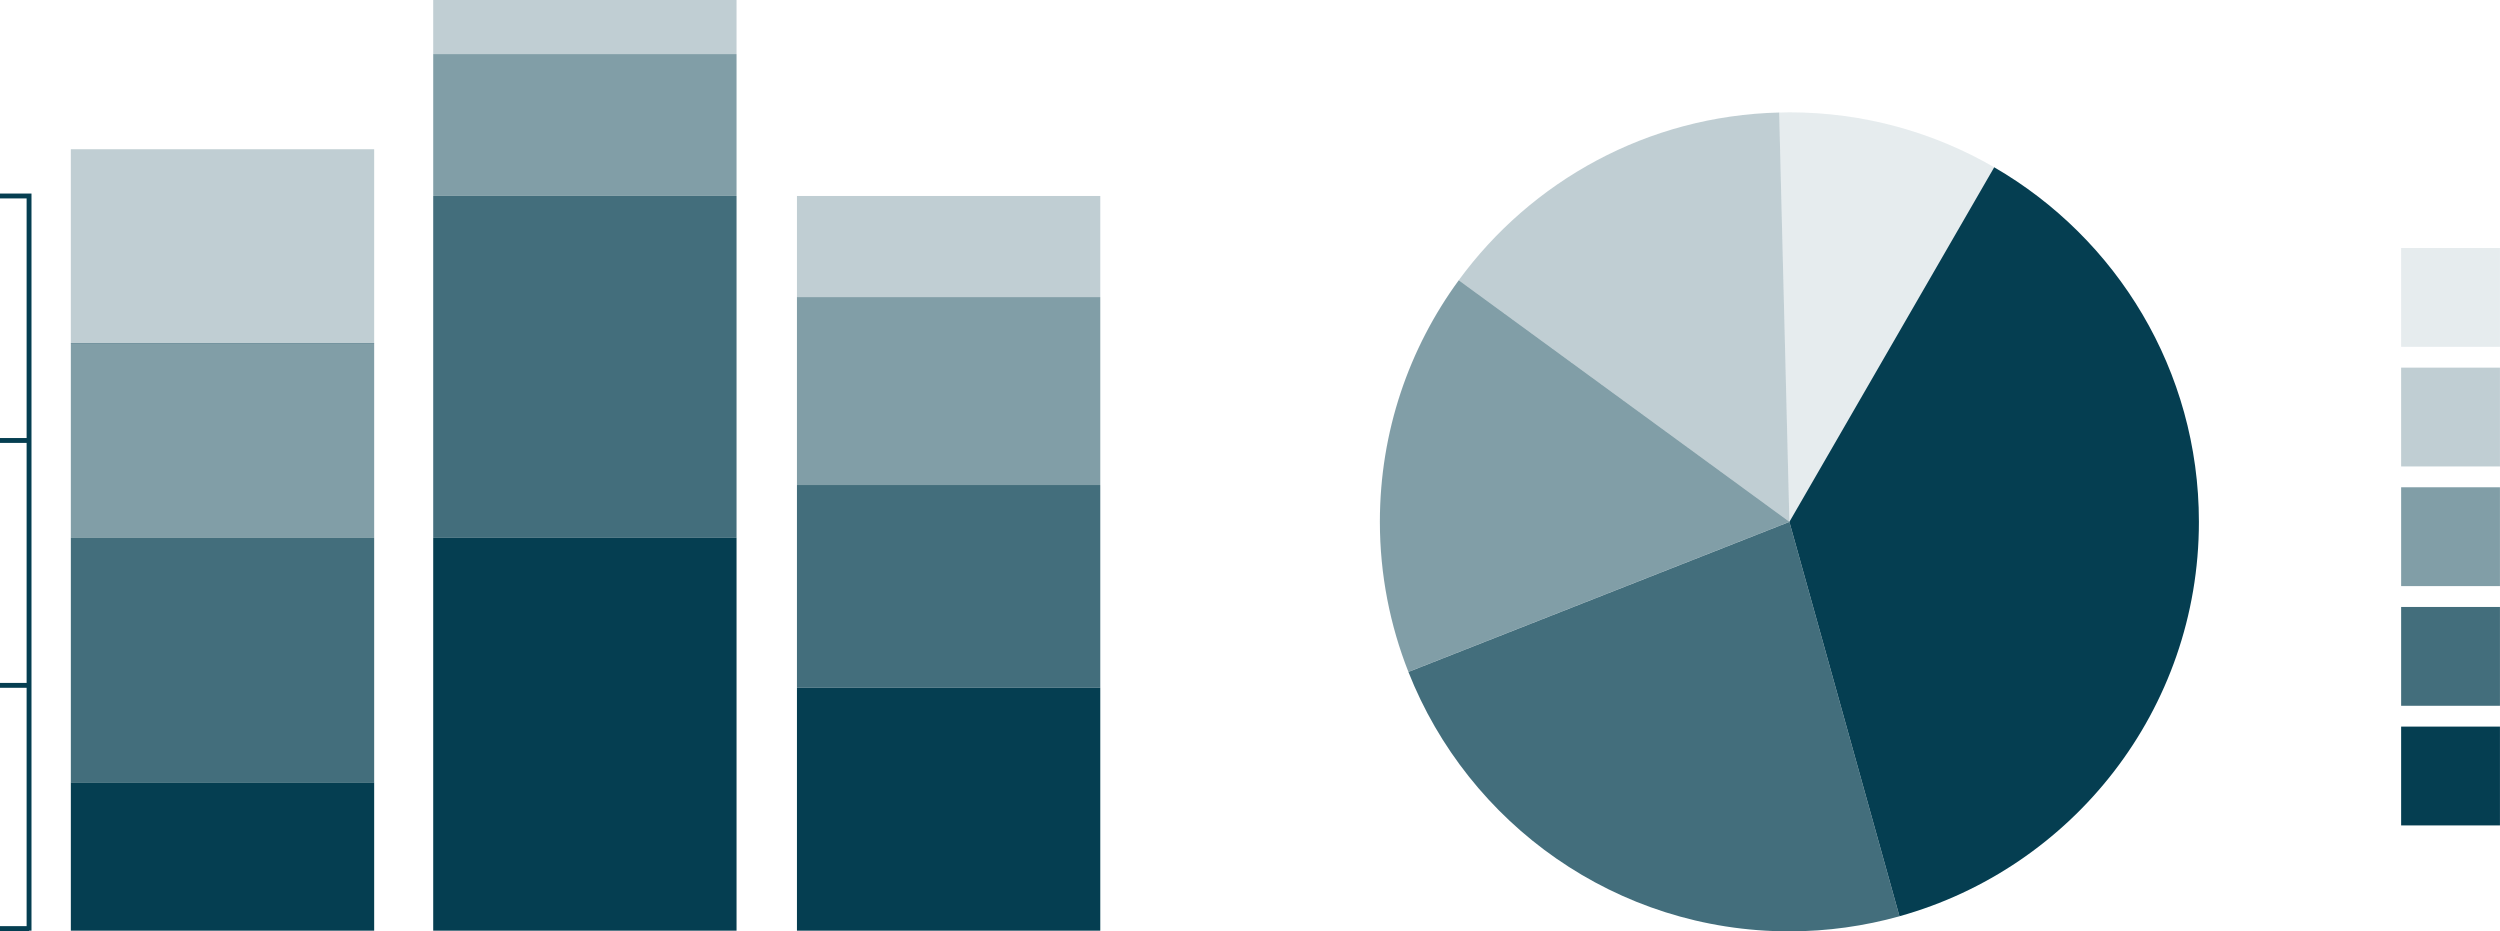
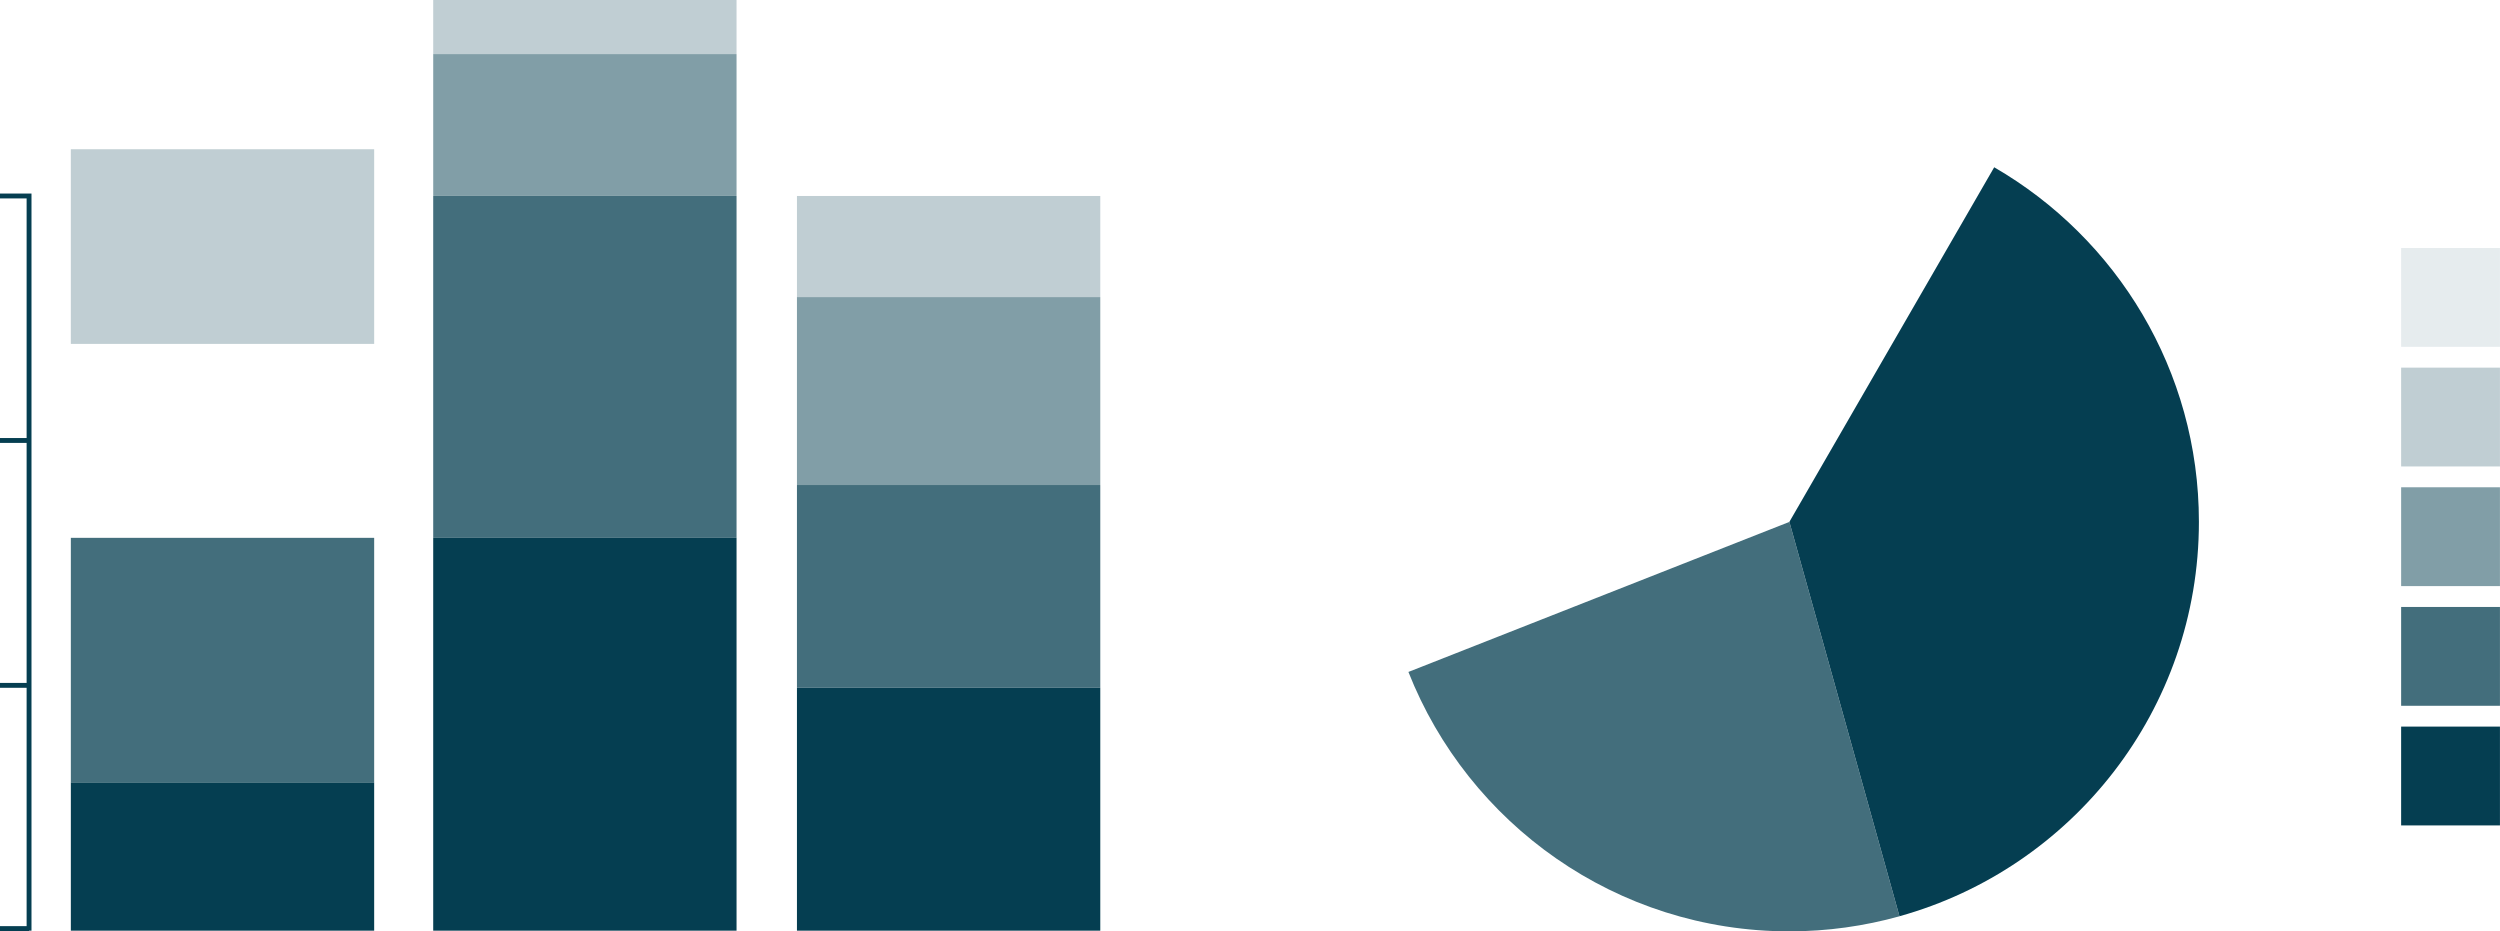
<svg xmlns="http://www.w3.org/2000/svg" id="Lag_2" data-name="Lag 2" viewBox="0 0 512.8 191.04">
  <defs>
    <style>      .cls-1 {        opacity: .1;      }      .cls-1, .cls-2, .cls-3, .cls-4, .cls-5, .cls-6 {        fill: #053e51;      }      .cls-3 {        stroke: #eb008b;        stroke-miterlimit: 10;      }      .cls-4 {        opacity: .5;      }      .cls-5 {        opacity: .75;      }      .cls-6 {        opacity: .25;      }    </style>
  </defs>
  <g id="Layer_1" data-name="Layer 1">
    <g>
      <path class="cls-5" d="m288.89,137.82c12.28,31.16,42.63,53.22,78.15,53.22,7.82,0,15.39-1.09,22.58-3.09l-22.58-80.9-78.15,30.78Z" />
-       <path class="cls-4" d="m299.22,57.49c-10.17,13.89-16.18,31.01-16.18,49.54,0,10.87,2.09,21.25,5.85,30.78l78.15-30.78-67.82-49.54Z" />
      <rect class="cls-3" x="260.15" y="134.77" width=".03" height="0" />
-       <path class="cls-6" d="m299.22,57.49l67.82,49.54-2.1-83.95c-27,.66-50.83,14.05-65.72,34.4Z" />
      <rect class="cls-2" x="492.52" y="149.04" width="20.27" height="20.27" />
      <rect class="cls-5" x="492.52" y="124.5" width="20.27" height="20.27" />
      <rect class="cls-4" x="492.52" y="99.95" width="20.27" height="20.27" />
      <rect class="cls-6" x="492.52" y="75.41" width="20.27" height="20.27" />
      <rect class="cls-1" x="492.52" y="50.87" width="20.27" height="20.27" />
      <path class="cls-2" d="m409.05,34.31l-42.01,72.73,22.58,80.9c35.42-9.86,61.42-42.34,61.42-80.9,0-31.08-16.89-58.2-41.99-72.73Z" />
-       <path class="cls-1" d="m367.04,23.04c-.7,0-1.4.04-2.1.05l2.1,83.95,42.01-72.73c-12.36-7.16-26.7-11.27-42.01-11.27Z" />
      <rect class="cls-2" x="163.47" y="141.06" width="62.22" height="49.84" />
      <rect class="cls-2" x="88.86" y="110.32" width="62.22" height="80.58" />
      <rect class="cls-2" x="14.53" y="160.49" width="62.22" height="30.41" />
      <rect class="cls-5" x="14.53" y="110.32" width="62.22" height="50.17" />
-       <rect class="cls-4" x="14.53" y="70.39" width="62.22" height="39.93" />
      <rect class="cls-6" x="14.53" y="30.61" width="62.22" height="39.93" />
      <rect class="cls-5" x="88.86" y="40.2" width="62.22" height="70.12" />
      <rect class="cls-4" x="88.86" y="11.1" width="62.22" height="29.09" />
      <rect class="cls-6" x="88.86" width="62.22" height="11.1" />
      <rect class="cls-5" x="163.47" y="99.49" width="62.22" height="41.57" />
      <rect class="cls-4" x="163.47" y="60.95" width="62.22" height="38.54" />
      <rect class="cls-6" x="163.47" y="40.2" width="62.22" height="20.76" />
      <polygon class="cls-2" points="6.46 39.7 0 39.7 0 40.7 5.46 40.7 5.46 89.85 0 89.85 0 90.85 5.46 90.85 5.46 140.08 0 140.08 0 141.08 5.46 141.08 5.46 189.97 0 189.97 0 190.97 5.96 190.97 5.96 190.9 6.46 190.9 6.46 39.7" />
    </g>
  </g>
</svg>